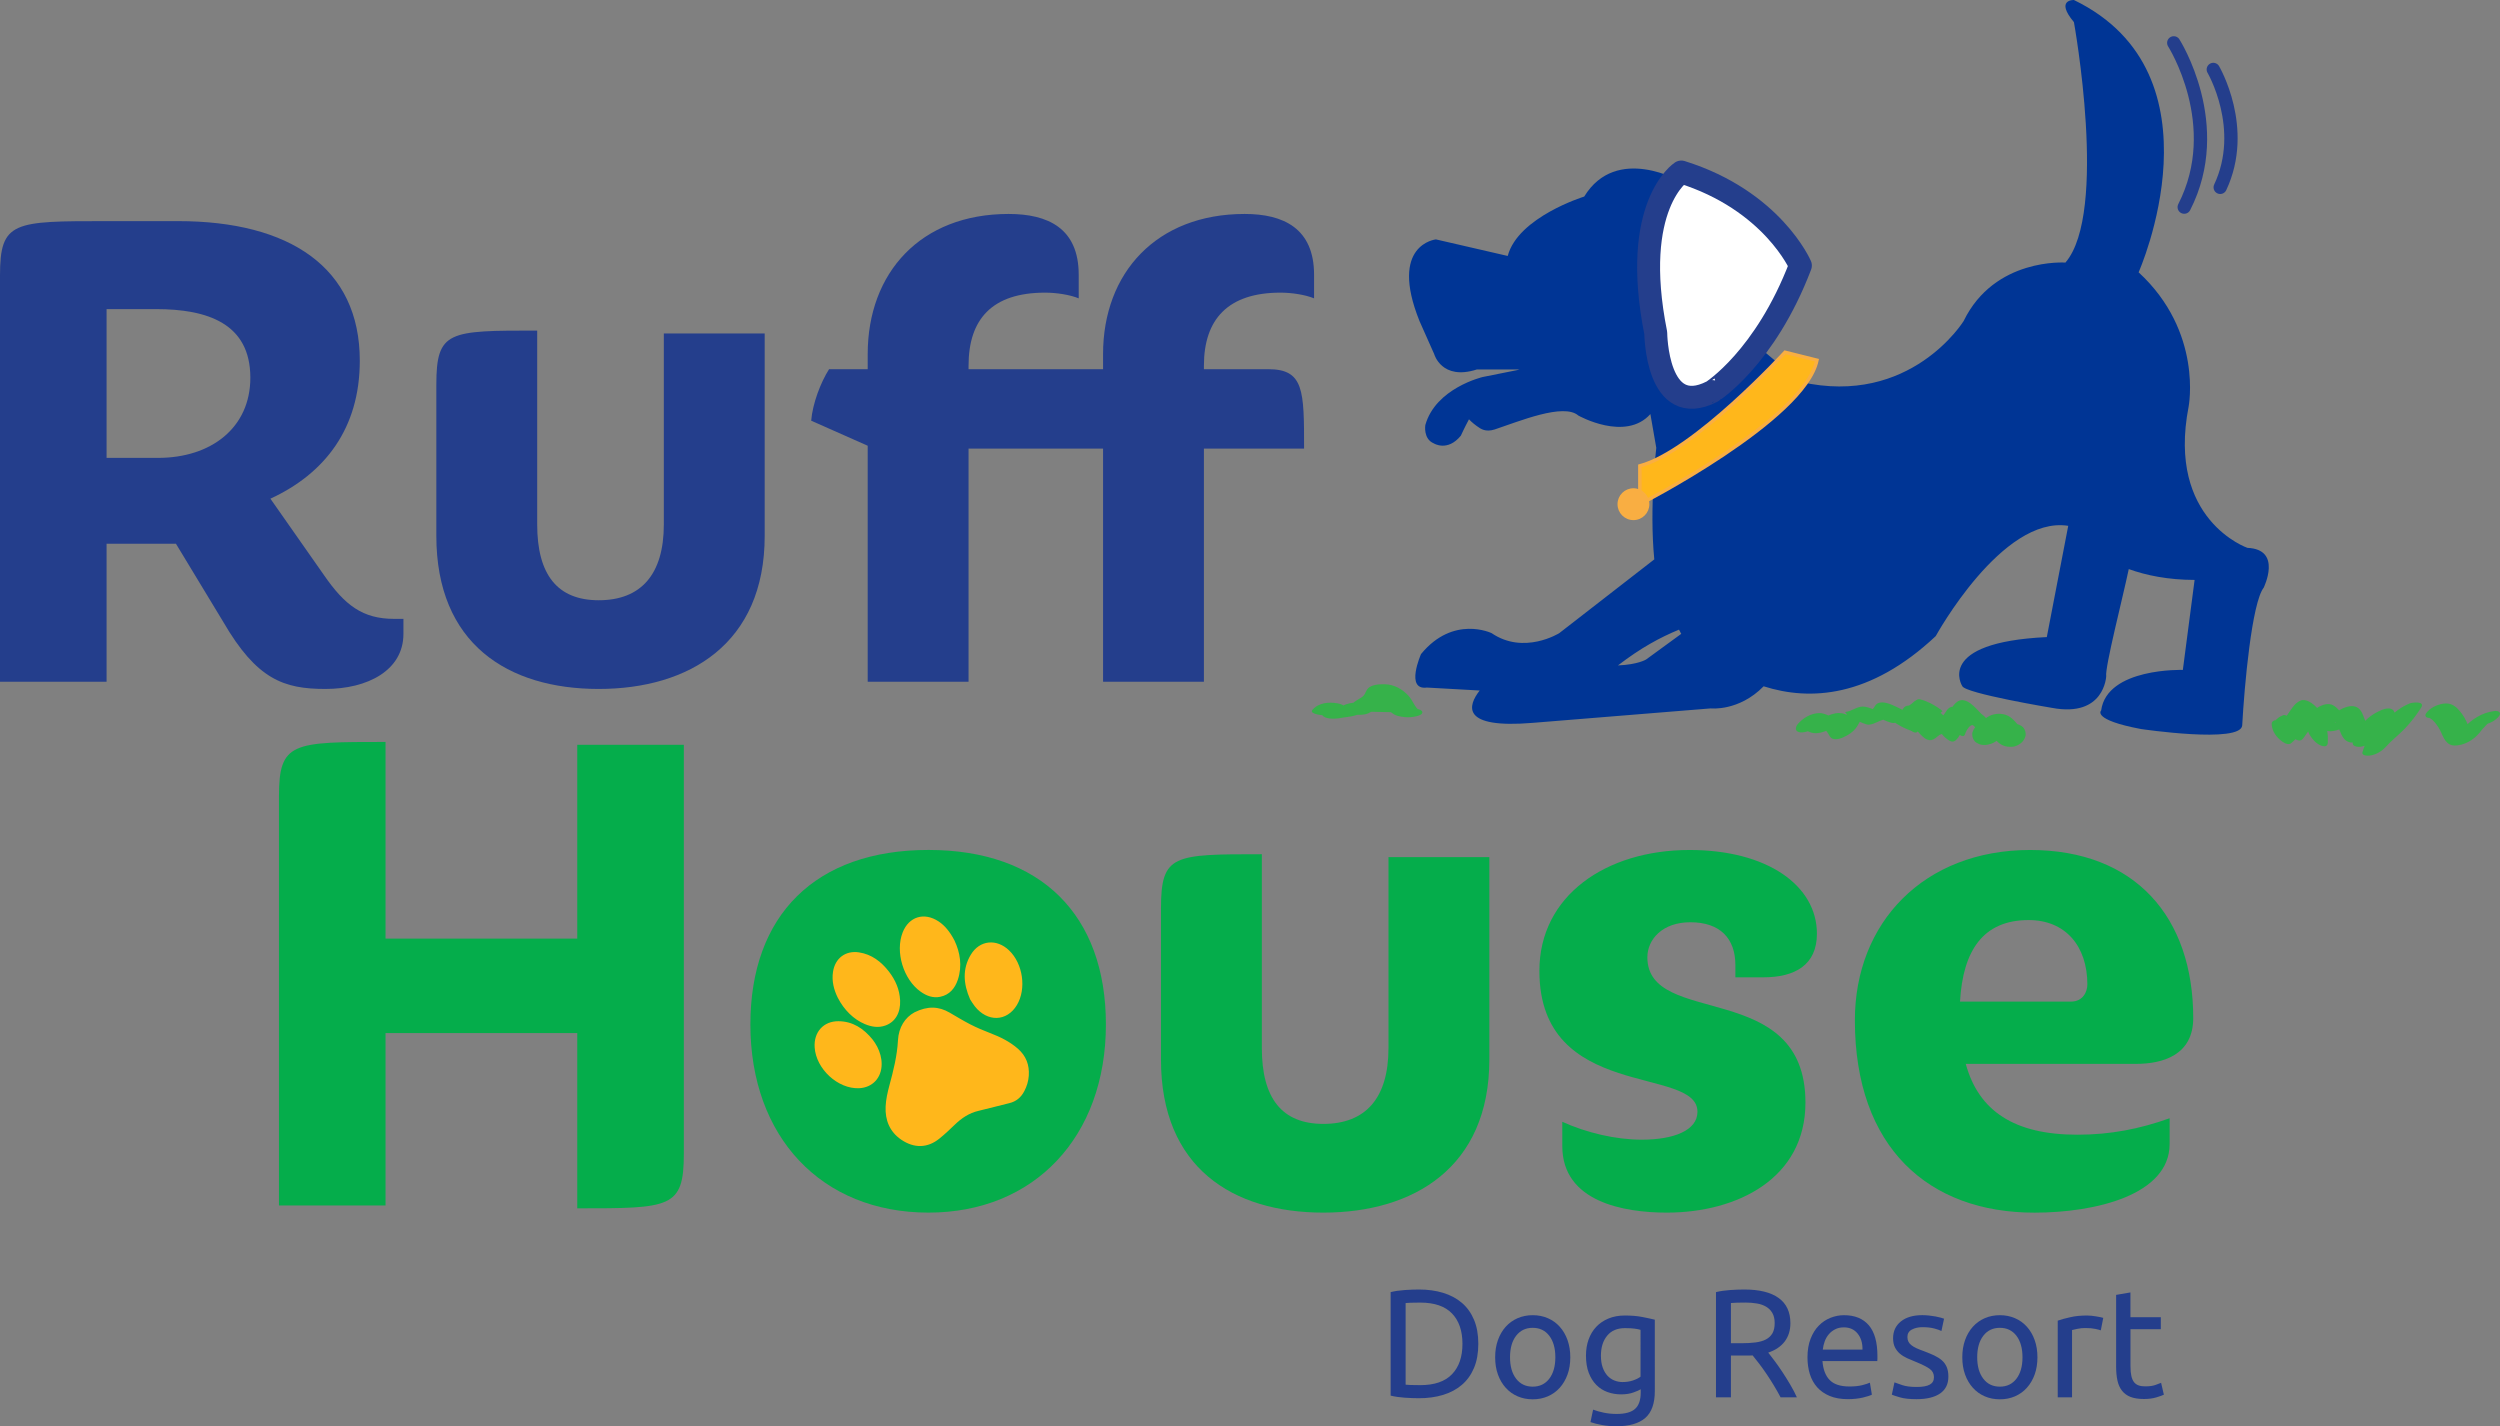
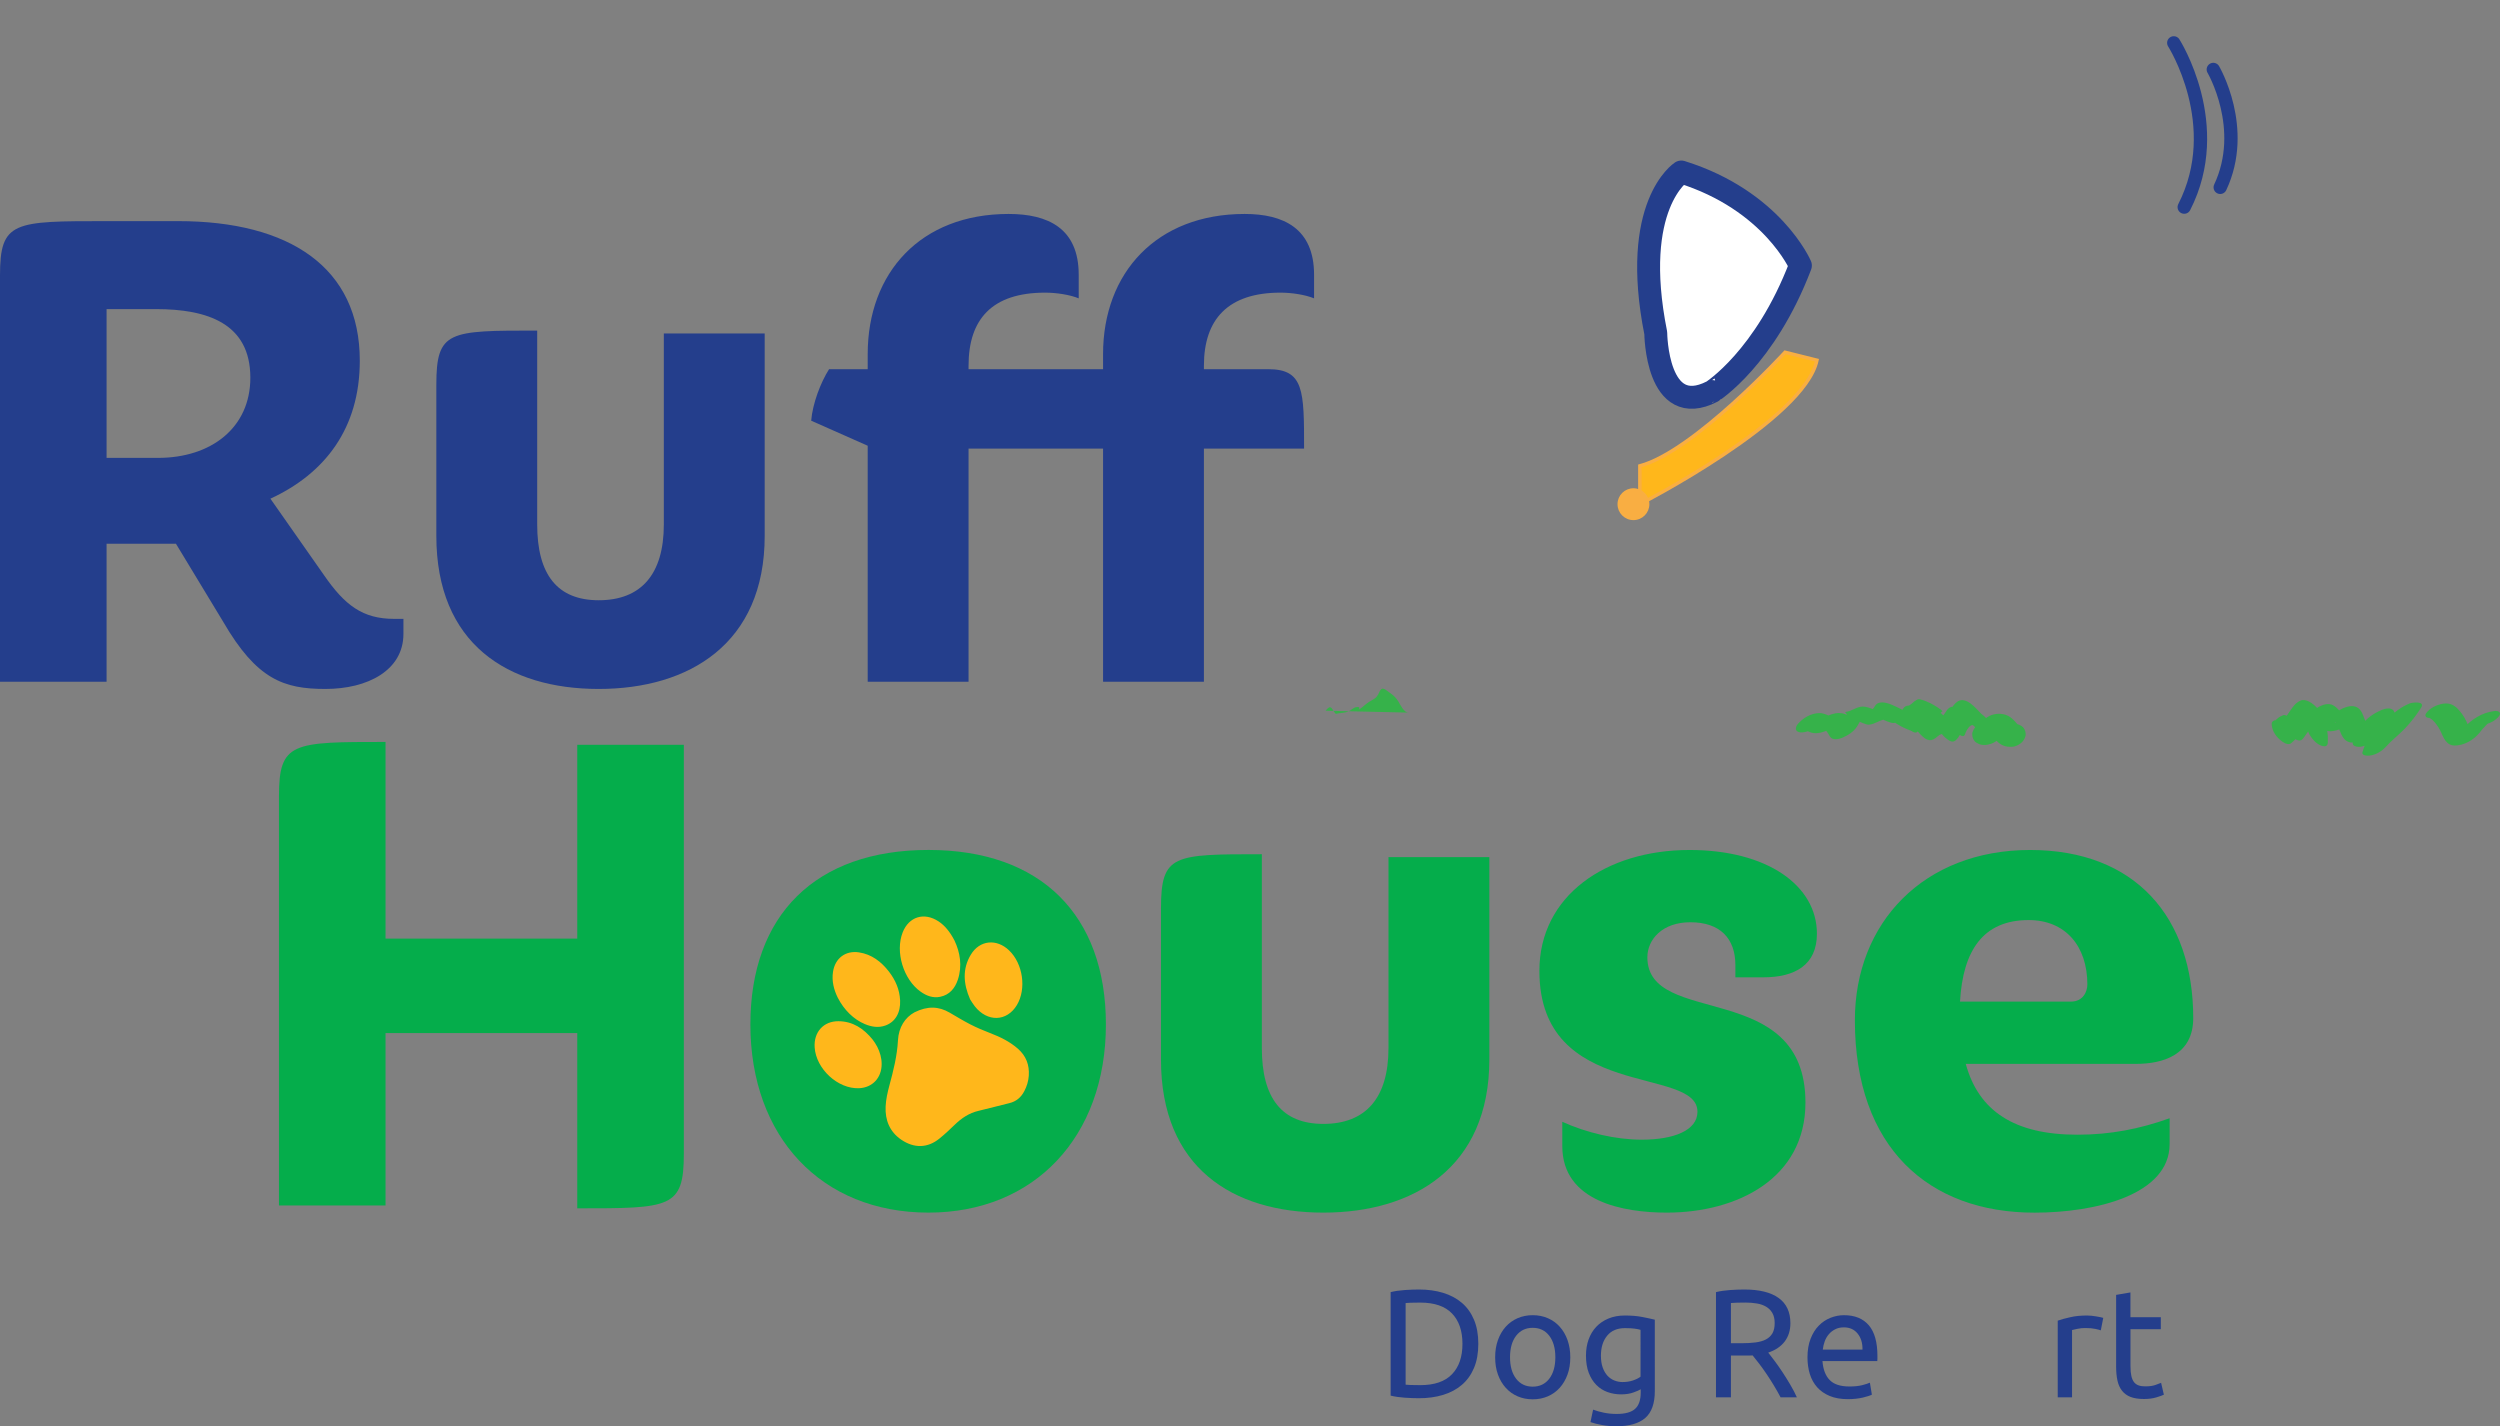
<svg xmlns="http://www.w3.org/2000/svg" version="1.1" id="Layer_1" x="0px" y="0px" width="550.673px" height="314.16px" viewBox="41.727 247.574 550.673 314.16" enable-background="new 41.727 247.574 550.673 314.16" xml:space="preserve">
  <rect x="41.727" y="247.574" width="550.673" height="314.16" fill="#808080" stroke="none" />
-   <path fill="#003595" d="M536.768,368.251c0,0-17.812-6.136-12.959-31.087c0,0,3.237-16.459-11.012-29.611  c0,0,19.435-43.644-14.249-59.979c0,0-4.211-0.155,0,4.876c0,0,7.597,41.951-1.87,52.962c0,0-15.616-1.136-22.424,12.874  c0,0-11.661,18.917-35.955,13.407l-9.396-7.875c0,0,6.15-27.146-16.846-36.217c0,0-14.249-8.361-21.381,3.269  c0,0-14.574,4.497-16.846,13.082l-15.811-3.647c0,0-10.424,1.051-3.624,17.981l3.238,7.279c0,0,1.623,5.888,9.396,3.392h9.396  c0,0-0.201,0.046-0.549,0.147l-7.565,1.515c0,0-10.362,2.434-12.634,10.594c0,0-0.495,3.037,1.862,4.018  c0,0,3.006,1.924,5.966-1.692c0,0,0.726-1.615,1.792-3.608c0.588,0.633,1.376,1.29,2.419,1.962c0.069-0.023,1.144,0.966,3.261,0.271  c5.285-1.746,15.177-5.896,18.406-3.06c0,0,10.362,5.834,15.872-0.324l1.298,7.449c0,0-1.568,12.99-0.44,24.558l-20.933,16.25  c0,0-7.773,4.86-14.898,0c0,0-8.423-4.072-15.547,4.605c0,0-3.563,8.029,1.298,7.38l11.622,0.649  c-2.62,3.354-4.25,8.453,11.699,7.124l39.192-3.184c0,0,6.182,0.711,11.652-4.868c10.154,3.245,23.414,2.55,37.91-11.058  c0,0,14.573-26.559,29.155-24.294c0,0,0.016,0.031,0.023,0.031c-1.113,5.896-4.714,24.48-4.714,24.48  c-24.781,1.19-18.623,10.795-18.623,10.795c0.649,1.622,19.759,4.798,19.759,4.798c11.591,2.172,11.946-6.954,11.946-6.954  c-0.301-2.001,3.687-17.44,4.969-23.615c3.841,1.383,8.608,2.373,14.504,2.388l-2.589,19.821c0,0-16.706-0.526-17.996,8.933  c0,0-2.164,2.024,8.771,4.088c0,0,22.076,3.276,22.301-0.812c0.464-8.585,2.117-27.061,4.752-30.353  C540.329,376.999,544.541,368.576,536.768,368.251z M404.314,392.839c0,0-1.793,1.128-6.205,1.306  c5.146-3.941,9.233-6.128,13.453-7.882c0.107,0.108,0.378,0.804,0.494,0.927L404.314,392.839z" />
  <ellipse fill="#FFB71B" stroke="#F9AE42" stroke-width="0.76" stroke-miterlimit="10" cx="247.404" cy="474.687" rx="32.431" ry="29.287" />
  <path fill="#243E8C" d="M101.289,357.418l11.815,16.861c4.567,6.614,8.508,9.613,15.439,9.613h2.048v3.307  c0,8.036-7.882,12.131-17.178,12.131c-9.141,0-15.13-2.047-22.533-14.813l-10.401-17.178H65.203v30.407H41.727v-89.489  c0-11.978,2.991-11.978,23.476-11.978h15.756c24.581,0,40.02,10.247,40.02,30.724C120.986,341.971,113.259,351.9,101.289,357.418z   M76.075,315.66H65.203v32.771h11.344c11.661,0,20.323-6.614,20.323-17.649C96.877,318.813,87.418,315.66,76.075,315.66z" />
  <path fill="#243E8C" d="M173.608,399.33c-20.013,0-35.77-9.929-35.77-33.722v-33.243c0-11.977,2.682-11.977,22.216-11.977v42.701  c0,11.027,4.412,16.699,13.553,16.699c9.296,0,14.342-5.672,14.342-16.699v-42.067h22.216v44.594  C210.167,389.401,193.46,399.33,173.608,399.33z" />
  <path fill="#243E8C" d="M232.854,397.754v-51.997l-12.449-5.517c0.317-3.779,2.048-8.354,3.941-11.344h8.508v-3.308  c0-17.958,11.661-30.886,31.041-30.886c8.67,0,15.439,3.153,15.439,13.392v5.2c-1.893-0.788-4.883-1.259-7.402-1.259  c-11.661,0-16.861,5.826-16.861,16.073v0.788h29.626v-3.308c0-17.958,11.815-30.886,31.195-30.886  c8.508,0,15.285,3.153,15.285,13.392v5.2c-1.894-0.788-4.884-1.259-7.403-1.259c-11.506,0-16.86,5.826-16.86,16.073v0.788h14.18  c7.882,0,7.882,4.729,7.882,17.487h-22.062v51.363h-22.216v-51.363h-29.626v51.363h-22.216V397.754z" />
  <path fill="#05AD4B" d="M192.355,501.756c0,11.977-2.99,11.977-23.476,11.977v-38.605H126.65v37.972h-23.476v-90.123  c0-11.977,2.991-11.977,23.476-11.977v43.326h42.229v-42.7h23.476V501.756z" />
  <path fill="#05AD4B" d="M333.224,514.676c-20.014,0-35.77-9.93-35.77-33.722v-33.243c0-11.978,2.681-11.978,22.216-11.978v42.701  c0,11.026,4.412,16.698,13.554,16.698c9.296,0,14.342-5.672,14.342-16.698v-42.067h22.216v44.594  C369.781,504.746,353.074,514.676,333.224,514.676z" />
  <path fill="#05AD4B" d="M408.857,514.676c-9.45,0-23.004-2.365-23.004-14.651v-5.354c5.2,2.364,11.66,3.94,17.487,3.94  c7.093,0,12.286-2.048,12.286-6.144c0-10.246-34.819-2.21-34.819-31.04c0-16.544,14.651-26.628,33.088-26.628  c17.178,0,28.043,7.882,28.043,18.438c0,6.931-4.884,9.612-11.815,9.612h-6.143v-2.682c0-5.826-3.308-9.45-9.93-9.45  c-6.144,0-9.459,3.778-9.459,7.72c0,15.602,34.819,4.566,34.819,31.983C439.427,507.11,424.451,514.676,408.857,514.676z" />
  <path fill="#05AD4B" d="M519.628,499.553c0,11.189-16.227,15.131-29.78,15.131c-23.321,0-39.549-14.342-39.549-42.385  c0-21.428,15.13-37.5,38.605-37.5c23.159,0,35.925,14.813,35.925,37.029c0,8.19-6.777,10.084-12.604,10.084h-37.501  c2.836,10.4,10.718,15.602,24.581,15.602c7.248,0,13.708-1.26,20.322-3.625V499.553L519.628,499.553z M473.458,468.196h24.426  c2.682,0,3.624-2.203,3.624-3.779c0-8.508-4.884-14.18-12.92-14.18C478.504,450.23,474.092,457.007,473.458,468.196z" />
  <g>
    <path fill="#243E8C" d="M367.354,543.583c0,2.032-0.316,3.802-0.95,5.309s-1.53,2.751-2.682,3.732s-2.534,1.724-4.142,2.21   c-1.607,0.487-3.369,0.727-5.293,0.727c-0.951,0-1.994-0.039-3.138-0.116s-2.179-0.231-3.106-0.456v-22.803   c0.928-0.225,1.963-0.379,3.106-0.456s2.187-0.116,3.138-0.116c1.924,0,3.686,0.24,5.293,0.727   c1.607,0.487,2.982,1.221,4.142,2.202c1.151,0.981,2.048,2.226,2.682,3.732C367.038,539.773,367.354,541.551,367.354,543.583z    M354.566,552.678c3.121,0,5.447-0.796,6.985-2.395c1.537-1.592,2.31-3.825,2.31-6.7c0-2.874-0.772-5.107-2.31-6.699   c-1.538-1.592-3.872-2.388-6.985-2.388c-0.928,0-1.646,0.008-2.156,0.03c-0.51,0.023-0.865,0.047-1.066,0.07v17.981   c0.201,0.022,0.564,0.046,1.066,0.069C352.92,552.663,353.639,552.678,354.566,552.678z" />
    <path fill="#243E8C" d="M387.615,546.535c0,1.406-0.201,2.666-0.61,3.802c-0.409,1.128-0.981,2.102-1.716,2.921   c-0.733,0.819-1.614,1.445-2.627,1.886c-1.02,0.44-2.125,0.656-3.322,0.656c-1.198,0-2.311-0.216-3.323-0.656   c-1.02-0.44-1.893-1.066-2.627-1.886c-0.734-0.812-1.306-1.785-1.716-2.921c-0.409-1.128-0.61-2.396-0.61-3.802   c0-1.384,0.201-2.643,0.61-3.786c0.41-1.144,0.981-2.117,1.716-2.937c0.734-0.812,1.615-1.445,2.627-1.886   c1.021-0.44,2.125-0.657,3.323-0.657c1.197,0,2.311,0.217,3.322,0.657c1.021,0.44,1.894,1.066,2.627,1.886   c0.734,0.812,1.307,1.793,1.716,2.937C387.407,543.893,387.615,545.151,387.615,546.535z M384.323,546.535   c0-1.994-0.448-3.57-1.344-4.737c-0.896-1.166-2.11-1.746-3.647-1.746c-1.538,0-2.751,0.587-3.647,1.746   c-0.896,1.167-1.345,2.743-1.345,4.737c0,1.993,0.448,3.57,1.345,4.729c0.896,1.167,2.109,1.747,3.647,1.747   c1.537,0,2.751-0.58,3.647-1.747C383.875,550.105,384.323,548.521,384.323,546.535z" />
    <path fill="#243E8C" d="M403.116,553.59c-0.271,0.178-0.796,0.417-1.576,0.695c-0.78,0.286-1.692,0.426-2.735,0.426   c-1.066,0-2.063-0.171-3.006-0.511c-0.936-0.34-1.762-0.865-2.457-1.576c-0.703-0.711-1.252-1.6-1.662-2.658   c-0.409-1.066-0.61-2.334-0.61-3.802c0-1.29,0.193-2.473,0.58-3.547c0.386-1.074,0.942-2.001,1.677-2.782   c0.733-0.78,1.63-1.391,2.696-1.831s2.265-0.664,3.594-0.664c1.468,0,2.751,0.107,3.848,0.324c1.098,0.217,2.017,0.409,2.767,0.595   V554c0,2.712-0.703,4.683-2.102,5.903c-1.406,1.221-3.531,1.831-6.375,1.831c-1.113,0-2.156-0.093-3.138-0.271   s-1.839-0.394-2.558-0.642l0.58-2.75c0.633,0.247,1.406,0.471,2.325,0.664c0.92,0.193,1.87,0.286,2.867,0.286   c1.878,0,3.229-0.371,4.057-1.121c0.827-0.749,1.236-1.932,1.236-3.562v-0.75H403.116z M403.086,540.492   c-0.317-0.093-0.742-0.178-1.275-0.255s-1.252-0.116-2.156-0.116c-1.7,0-3.006,0.557-3.918,1.662   c-0.919,1.112-1.375,2.58-1.375,4.412c0,1.02,0.132,1.885,0.395,2.611s0.61,1.321,1.051,1.801c0.44,0.471,0.95,0.827,1.529,1.051   c0.58,0.224,1.167,0.34,1.777,0.34c0.835,0,1.607-0.116,2.311-0.355s1.252-0.51,1.662-0.827V540.492z" />
    <path fill="#243E8C" d="M431.213,545.515c0.363,0.456,0.819,1.051,1.375,1.785c0.557,0.734,1.129,1.554,1.716,2.442   c0.587,0.896,1.175,1.823,1.746,2.797c0.58,0.974,1.066,1.916,1.476,2.82h-3.593c-0.456-0.857-0.942-1.73-1.476-2.611   s-1.066-1.724-1.615-2.527c-0.541-0.804-1.082-1.553-1.615-2.256s-1.012-1.314-1.445-1.832c-0.293,0.023-0.595,0.031-0.896,0.031   c-0.302,0-0.618,0-0.936,0h-2.951v9.195h-3.292v-23.174c0.927-0.225,1.963-0.379,3.106-0.456s2.187-0.116,3.137-0.116   c3.3,0,5.819,0.618,7.55,1.862s2.597,3.099,2.597,5.564c0,1.561-0.41,2.897-1.236,4.002   C434.033,544.147,432.813,544.974,431.213,545.515z M426.221,534.488c-1.406,0-2.48,0.031-3.222,0.101v8.855h2.341   c1.128,0,2.148-0.055,3.053-0.17c0.904-0.116,1.669-0.325,2.287-0.649c0.618-0.316,1.104-0.765,1.445-1.337   c0.34-0.579,0.51-1.345,0.51-2.287c0-0.881-0.17-1.615-0.51-2.21c-0.341-0.587-0.796-1.051-1.376-1.391   c-0.579-0.341-1.252-0.58-2.032-0.711C427.937,534.558,427.102,534.488,426.221,534.488z" />
    <path fill="#243E8C" d="M439.859,546.566c0-1.562,0.225-2.922,0.68-4.088c0.448-1.167,1.052-2.133,1.801-2.898   c0.75-0.765,1.607-1.344,2.581-1.73s1.971-0.58,2.982-0.58c2.373,0,4.196,0.742,5.464,2.218c1.267,1.484,1.9,3.74,1.9,6.77   c0,0.139,0,0.31,0,0.525c0,0.217-0.008,0.409-0.03,0.595h-12.078c0.139,1.832,0.664,3.223,1.592,4.173   c0.927,0.95,2.372,1.422,4.343,1.422c1.104,0,2.04-0.093,2.797-0.286c0.758-0.192,1.329-0.378,1.716-0.556l0.44,2.643   c-0.387,0.201-1.059,0.417-2.017,0.648c-0.966,0.225-2.056,0.341-3.276,0.341c-1.538,0-2.867-0.232-3.987-0.695   c-1.121-0.464-2.04-1.105-2.767-1.917s-1.26-1.777-1.615-2.897C440.037,549.132,439.859,547.902,439.859,546.566z M451.976,544.835   c0.023-1.422-0.332-2.597-1.066-3.508c-0.733-0.912-1.746-1.376-3.036-1.376c-0.727,0-1.36,0.14-1.917,0.425   c-0.556,0.286-1.027,0.649-1.406,1.105c-0.386,0.456-0.688,0.974-0.896,1.561c-0.216,0.588-0.355,1.19-0.425,1.801h8.747V544.835z" />
-     <path fill="#243E8C" d="M463.914,553.08c1.291,0,2.249-0.17,2.867-0.51s0.936-0.881,0.936-1.631c0-0.772-0.302-1.383-0.92-1.831   c-0.61-0.448-1.615-0.958-3.021-1.53c-0.68-0.271-1.329-0.549-1.947-0.827c-0.626-0.285-1.159-0.618-1.615-1.004   c-0.456-0.387-0.812-0.851-1.089-1.392c-0.271-0.54-0.41-1.213-0.41-2.001c0-1.561,0.58-2.797,1.731-3.717s2.728-1.375,4.713-1.375   c0.495,0,0.997,0.03,1.492,0.085c0.494,0.054,0.958,0.123,1.391,0.2s0.812,0.163,1.136,0.255c0.324,0.093,0.579,0.171,0.765,0.24   l-0.579,2.712c-0.34-0.178-0.873-0.363-1.592-0.557c-0.727-0.192-1.592-0.285-2.612-0.285c-0.881,0-1.653,0.178-2.311,0.525   c-0.656,0.348-0.98,0.896-0.98,1.646c0,0.387,0.077,0.727,0.224,1.021c0.146,0.293,0.371,0.556,0.68,0.796   c0.302,0.239,0.681,0.455,1.136,0.664c0.456,0.201,0.997,0.417,1.631,0.642c0.835,0.316,1.584,0.626,2.241,0.935   c0.656,0.31,1.213,0.665,1.677,1.066c0.464,0.41,0.819,0.896,1.066,1.477c0.247,0.579,0.371,1.282,0.371,2.125   c0,1.63-0.604,2.858-1.816,3.701c-1.213,0.834-2.937,1.26-5.177,1.26c-1.562,0-2.782-0.132-3.663-0.395s-1.483-0.456-1.801-0.595   l0.58-2.713c0.363,0.14,0.935,0.341,1.73,0.61C461.55,552.948,462.601,553.08,463.914,553.08z" />
-     <path fill="#243E8C" d="M490.512,546.535c0,1.406-0.201,2.666-0.61,3.802c-0.409,1.128-0.981,2.102-1.716,2.921   c-0.733,0.819-1.614,1.445-2.627,1.886c-1.02,0.44-2.125,0.656-3.322,0.656c-1.198,0-2.311-0.216-3.323-0.656   c-1.02-0.44-1.893-1.066-2.627-1.886c-0.734-0.812-1.306-1.785-1.716-2.921c-0.409-1.128-0.61-2.396-0.61-3.802   c0-1.384,0.201-2.643,0.61-3.786c0.41-1.144,0.981-2.117,1.716-2.937c0.734-0.812,1.615-1.445,2.627-1.886   c1.021-0.44,2.125-0.657,3.323-0.657c1.197,0,2.303,0.217,3.322,0.657c1.021,0.44,1.894,1.066,2.627,1.886   c0.734,0.812,1.307,1.793,1.716,2.937S490.512,545.151,490.512,546.535z M487.22,546.535c0-1.994-0.448-3.57-1.337-4.737   c-0.896-1.166-2.109-1.746-3.646-1.746c-1.538,0-2.759,0.587-3.647,1.746c-0.896,1.167-1.345,2.743-1.345,4.737   c0,1.993,0.448,3.57,1.345,4.729c0.889,1.167,2.109,1.747,3.647,1.747c1.537,0,2.751-0.58,3.646-1.747   C486.779,550.105,487.22,548.521,487.22,546.535z" />
    <path fill="#243E8C" d="M501.477,537.34c0.271,0,0.58,0.016,0.936,0.054c0.348,0.031,0.695,0.077,1.035,0.14   c0.34,0.054,0.649,0.115,0.935,0.17c0.286,0.054,0.495,0.107,0.626,0.154l-0.541,2.751c-0.247-0.093-0.664-0.201-1.236-0.325   c-0.579-0.123-1.321-0.185-2.217-0.185c-0.588,0-1.175,0.062-1.747,0.185c-0.579,0.124-0.958,0.209-1.136,0.256v14.828h-3.152   v-16.892c0.749-0.271,1.677-0.525,2.781-0.765C498.85,537.455,500.094,537.34,501.477,537.34z" />
    <path fill="#243E8C" d="M511.005,537.711h6.684v2.65h-6.684v8.145c0,0.881,0.069,1.614,0.2,2.187c0.14,0.579,0.341,1.027,0.61,1.36   c0.271,0.324,0.611,0.556,1.021,0.695c0.409,0.139,0.881,0.2,1.422,0.2c0.95,0,1.715-0.107,2.287-0.324   c0.58-0.216,0.981-0.363,1.205-0.456l0.611,2.612c-0.317,0.162-0.874,0.355-1.662,0.595c-0.796,0.239-1.699,0.355-2.712,0.355   c-1.198,0-2.187-0.154-2.968-0.456c-0.78-0.301-1.406-0.765-1.885-1.375c-0.472-0.61-0.812-1.36-1.005-2.257   c-0.193-0.889-0.286-1.924-0.286-3.106v-15.74l3.153-0.541v5.456H511.005z" />
  </g>
  <path fill="#FFFFFF" stroke="#243E8C" stroke-width="5.048" stroke-linecap="round" stroke-linejoin="round" stroke-miterlimit="10" d="  M438.299,306.063c0,0-6.151-14.327-26.234-20.601c0,0-11.251,7.264-5.625,35.476c0,0,0.146,19.187,12.425,12.881  C418.864,333.819,430.525,326.47,438.299,306.063z" />
  <path fill="#FFB71B" stroke="#F9AE42" stroke-width="0.76" stroke-miterlimit="10" d="M434.914,325.164  c0,0-20.045,21.845-31.976,25.029v8.438c0,0,36.272-18.6,39.008-31.713L434.914,325.164z" />
  <path fill="none" stroke="#243E8C" stroke-width="2.934" stroke-linecap="round" stroke-linejoin="round" stroke-miterlimit="10" d="  M520.54,257.017c0,0,11.537,18.09,2.303,36.179" />
  <path fill="none" stroke="#243E8C" stroke-width="2.934" stroke-linecap="round" stroke-linejoin="round" stroke-miterlimit="10" d="  M529.249,262.875c0,0,7.626,12.982,1.521,25.964" />
  <g>
    <g>
      <path fill="#36B24A" d="M591.229,404.184c-2.743,0.34-4.953,1.73-6.809,3.725c-0.532,0.579-1.065,1.144-1.537,1.776    c-0.093,0.124-0.255,0.271-0.31,0.402c0.077-0.178,0.271-0.317,0.023-0.062c1.105-1.013,2.318-1.484,3.64-1.414    c0.217,0.077,0.239,0.077,0.069-0.008c-0.146-0.14-0.324-0.248-0.471-0.395c0.077,0.077,0.146,0.154,0.224,0.239    c-0.502-0.571-0.765-1.259-1.059-1.955c-0.263-0.603-0.579-1.151-0.974-1.677c-0.912-1.229-1.955-2.349-3.601-2.295    c-1.337,0.047-3.006,0.727-3.926,1.716c-0.247,0.271-0.665,0.688-0.487,1.098c0.17,0.394,0.804,0.401,1.137,0.386    c-0.363-0.03-0.448-0.03-0.232,0c-0.224-0.085-0.247-0.093-0.085-0.023c0.124,0.07,0.247,0.132,0.363,0.209    c0.278,0.193,0.525,0.425,0.757,0.672c-0.077-0.077-0.146-0.154-0.224-0.239c0.796,0.858,1.391,1.793,1.847,2.875    c0.294,0.703,0.618,1.337,1.159,1.893c0.642,0.649,1.43,0.766,2.311,0.649c2.326-0.294,4.157-1.7,5.463-3.57    c0.108-0.154-0.324,0.341,0,0.023c0.116-0.116,0.232-0.239,0.341-0.363c0.208-0.224,0.417-0.456,0.633-0.68    c0.108-0.116,0.225-0.232,0.34-0.34c0.426-0.41,0.078,0.022-0.015-0.008c0.077-0.063,0.162-0.132,0.247-0.186    c-0.124,0.077-0.239,0.154-0.363,0.224c0.278-0.154,0.17-0.107-0.332,0.155c-0.448,0.2-0.92,0.324-1.414,0.37    c1.375-0.17,2.943-0.672,3.925-1.715c0.248-0.271,0.665-0.688,0.487-1.098C592.203,404.198,591.562,404.145,591.229,404.184    L591.229,404.184z" />
    </g>
  </g>
  <g>
    <g>
      <path fill="#36B24A" d="M466.48,408.363c0.765-1.576,1.391-3.245,3.067-4.057c-1.816-0.889-3.632-1.77-5.448-2.658    c-1.02,0.788-2.117,1.469-3.129,2.265c-0.858,0.68-1.515,1.576-2.488,2.117c1.43,0.533,2.859,1.066,4.288,1.607    c1.144,0.718,0.843,0.85,0.75,0.231c-0.031-0.217-0.023-0.433-0.023-0.649c-0.008-0.363-0.016-0.733-0.123-1.089    c-0.163-0.549-0.657-0.943-1.105-1.268c-0.865-0.642-1.831-1.136-2.805-1.584c-1.129-0.518-2.913-1.406-4.165-0.758    c-0.673,0.348-0.773,1.244-1.445,1.554c1.167,0.44,2.334,0.873,3.508,1.313c0.657,0.379-1.073-0.642-0.811-0.494    c-0.588-0.325-1.183-0.626-1.793-0.896c-0.851-0.371-1.847-0.812-2.798-0.781c-1.298,0.039-2.349,1.013-3.639,1.167    c-0.657,0.077,1.521,1.43,1.63,1.491c0.688,0.371,1.391,0.711,2.117,0.981c0.41,0.155,0.936,0.395,1.384,0.341    c0.672-0.078,1.243-0.317,1.854-0.604c0.309-0.146,0.61-0.293,0.935-0.394c0.942-0.31,1.592,0.146-0.579-0.773    c-2.836-1.197-0.92-0.263-0.17,0.14c0.857,0.464,1.77,0.904,2.704,1.175c0.719,0.208,1.198,0.107,1.623-0.503    c0.239-0.348,0.394-0.757,0.78-0.974c0.131-0.069,0.255-0.077,0.394-0.123c0.07-0.016,0.14-0.023,0.209-0.023    c0.758-0.008,0.209-0.302-1.646-0.873c-2.721-1.345-1.662-1.26-1.538-0.255c0.062,0.486,0,0.981,0.085,1.468    c0.146,0.812,0.873,1.213,1.53,1.623c0.857,0.541,1.8,0.989,2.751,1.345c0.394,0.146,1.12,0.494,1.537,0.263    c0.974-0.541,1.631-1.438,2.488-2.117c1.013-0.796,2.109-1.477,3.13-2.265c0.301-0.231-2.303-1.692-2.504-1.785    c-0.642-0.309-1.306-0.61-1.993-0.804c-0.31-0.085-0.657-0.216-0.959-0.069c-1.677,0.819-2.295,2.48-3.067,4.057    C460.708,406.37,466.147,409.044,466.48,408.363L466.48,408.363z" />
    </g>
  </g>
  <g>
    <g>
      <path fill="#36B24A" d="M569.508,409.453c0.889-0.78,1.584-1.708,2.264-2.674c0.294-0.425,0.604-0.842,0.92-1.252    c0.077-0.1,0.162-0.192,0.247-0.293c-0.139,0.131-0.146,0.139-0.016,0.022c0.155-0.139,0.116-0.115-0.115,0.063    c0.448-0.294,0.255-0.201-0.588,0.271c-0.834-0.317-1.677-0.634-2.511-0.951c-1.939,3.037-4.822,5.077-7.194,7.72    c1.7-0.371,3.407-0.749,5.107-1.12c-0.101,0.355,0.116-0.302,0.17-0.433c0.116-0.302,0.232-0.595,0.348-0.896    c0.263-0.673,0.511-1.345,0.719-2.032c0.34-1.121,0.857-2.72,0.093-3.786c-0.525-0.734-1.886-0.448-2.573-0.155    c-1.893,0.804-3.516,1.886-4.59,3.671c-0.634,1.043-0.981,2.233-1.653,3.261c-0.681,1.043,0.826,1.283,1.483,1.198    c1.205-0.163,2.781-0.866,3.5-1.894c0.804-1.159,1.19-2.364,1.321-3.771c0.124-1.274-2.109-0.703-2.635-0.525    c-1.074,0.371-2.094,0.967-2.937,1.739c-0.324,0.293-0.626,0.618-0.919,0.942c-0.063,0.069-0.766,0.827-0.379,0.44    c1.306-0.479,2.612-0.966,3.918-1.444c0.278,0.062-0.093-0.047-0.17-0.132c-0.055-0.069-0.186-0.271-0.255-0.401    c-0.225-0.379-0.379-0.789-0.541-1.19c-0.333-0.819-0.61-1.731-1.353-2.287c-1.476-1.105-3.91,0.123-5.069,1.128    c-0.857,0.742-1.151,1.592-1.6,2.581c0.92-0.703,1.847-1.398,2.767-2.102c0.363-0.047,0.719-0.085,1.082-0.132    c-0.201-0.038-0.255-0.046-0.17-0.031c0,0-0.186-0.115-0.247-0.154c-0.317-0.193-0.588-0.456-0.858-0.711    c-0.479-0.448-0.919-0.958-1.521-1.244c-1.67-0.804-4.235,0.796-5.085,2.218c0.247-0.417,0.857-0.44,1.205-0.719    c0.132-0.101,0.047,0.016-0.154,0.016c-0.17,0-0.379,0.016-0.541,0c-1.406-0.116-2.874,0.51-3.918,1.445    c-0.518,0.472-1.561,2.017-0.131,2.141c3.4,0.285,7.009-0.997,8.816-4.034c-1.692,0.742-3.392,1.477-5.084,2.218    c1.414,0.68,2.048,2.218,3.74,2.45c1.653,0.224,3.747-0.619,4.853-1.816c0.355-0.387,0.563-0.772,0.749-1.252    c0.055-0.139,0.14-0.294,0.17-0.44c0.077-0.371-0.108,0.124-0.293,0.271c-0.673,0.395-1.345,0.788-2.018,1.175    c0.039-0.016,0.077-0.031,0.124-0.055c-0.448,0.101-0.896,0.201-1.353,0.294c-1.027,0.108-0.456-0.247-0.309,0.077    c0.054,0.124,0.162,0.239,0.224,0.363c0.186,0.332,0.317,0.688,0.456,1.035c0.286,0.719,0.549,1.453,1.059,2.048    c1.043,1.221,2.72,0.936,4.026,0.24c0.811-0.434,1.43-0.981,2.048-1.646c0.177-0.193,0.355-0.386,0.518-0.579    c-0.023,0.022-0.055,0.054-0.077,0.077c0.548-0.479,0.208-0.302-1.013,0.525c-0.881-0.178-1.762-0.348-2.635-0.525    c-0.062,0.626-0.093,1.46-0.472,2.001c1.661-0.231,3.323-0.464,4.984-0.695c0.448-0.695,0.757-1.445,1.097-2.194    c0.147-0.324,0.294-0.665,0.495-0.966c0.038-0.062,0.016-0.147,0.178-0.217c-0.348,0.155-0.68,0.487-1.066,0.649    c-0.857-0.055-1.716-0.101-2.573-0.154c0.549,0.765,0.108,2.001-0.193,2.882c-0.401,1.183-0.912,2.318-1.268,3.516    c-0.285,0.974,1.546,0.812,1.933,0.727c1.205-0.255,2.356-0.935,3.176-1.847c1.306-1.461,2.882-2.658,4.242-4.072    c1.345-1.406,2.504-2.929,3.555-4.566c0.996-1.562-1.986-1.167-2.512-0.951c-1.839,0.766-3.393,1.847-4.629,3.424    c-0.401,0.51-0.757,1.059-1.128,1.584c-0.193,0.278-0.395,0.549-0.61,0.812c-0.101,0.123-0.209,0.247-0.316,0.37    c0.17-0.178,0.154-0.17-0.063,0.023c-0.634,0.557-1.445,1.862-0.131,2.141C566.896,411.177,568.564,410.28,569.508,409.453    L569.508,409.453z" />
    </g>
  </g>
  <g>
    <path fill="#36B24A" d="M352,404.539c-1.089-0.016-1.784-1.724-2.287-2.496c-0.818-1.252-1.452-1.569-2.596-2.411   c-1.507-1.112-1.353,0.587-2.241,1.499c-0.51,0.533-1.546,0.92-2.133,1.43c-0.587,0.518-1.19,0.981-1.823,1.438   c0.231-0.17,0.277-0.395,0.154-0.657c-1.027-0.224-1.568,0.618-2.411,0.966c-0.842,0.355-1.823,0.278-2.72,0.51   c-0.889-0.966-0.928-2.317-2.233-0.695" />
    <g>
-       <path fill="#36B24A" d="M352.781,403.565c0.425,0.085,0.857,0.17,1.282,0.255c-0.03-0.023-0.062-0.047-0.085-0.077    c-0.038-0.101-0.216-0.24-0.286-0.325c-0.216-0.263-0.386-0.563-0.556-0.857c-0.355-0.61-0.688-1.213-1.167-1.738    c-1.36-1.484-3.199-2.496-5.224-2.527c-1.167-0.016-2.844,0.023-3.717,0.942c-0.355,0.379-0.487,0.896-0.766,1.329    c-0.386,0.604-1.035,0.843-1.622,1.214c-0.827,0.518-1.538,1.229-2.334,1.8c1.854,0.201,3.701,0.402,5.556,0.604    c0.263-0.286,0.355-0.549,0.256-0.928c-0.155-0.587-1.021-0.742-1.522-0.812c-1.84-0.247-3.88-0.201-5.51,0.804    c-0.201,0.124-0.417,0.255-0.603,0.402c-0.363,0.293,0.085,0.115,0.178,0.008c-0.085,0.1-0.642,0.077-0.773,0.092    c-0.494,0.07-0.988,0.147-1.483,0.264c1.491,0.154,2.976,0.309,4.467,0.463c-0.294-0.348-0.495-0.757-0.773-1.104    c-0.455-0.549-1.097-0.766-1.792-0.881c-1.947-0.34-4.173-0.116-5.502,1.452c-0.711,0.835,1.815,1.144,2.148,1.159    c1.035,0.055,2.936,0.108,3.709-0.796c0.672-0.796,0.634-0.293-1.137,0c-0.78-0.008-1.561-0.023-2.333-0.03    c0.038,0.007,0.077,0.007,0.108,0.015c-0.363-0.107-0.734-0.216-1.098-0.324c-0.186-0.085-0.077-0.132,0.023,0.046    c0.062,0.116,0.162,0.232,0.231,0.341c0.186,0.285,0.371,0.563,0.588,0.826c0.85,0.997,3.423,0.703,4.466,0.464    c0.317-0.069,0.464-0.062,0.966-0.131c0.695-0.101,1.406-0.217,2.079-0.448c0.409-0.14,0.812-0.325,1.189-0.549    c0.17-0.101,0.34-0.225,0.503-0.34c1.051-0.766,0.95,0.563-2.658,0.077c-0.511-0.271-1.013-0.541-1.522-0.812    c0.115,0.162,0.101,0.294-0.055,0.395c-0.68,0.749,1.546,1.089,1.785,1.12c1.098,0.124,2.82,0.178,3.771-0.51    c0.695-0.503,1.329-1.082,2.009-1.584c0.494-0.371,1.074-0.618,1.576-0.974c0.472-0.333,0.835-0.696,1.105-1.198    c0.115-0.216,0.2-0.448,0.324-0.657c0.085-0.146,0.387-0.409,0.154-0.277c-0.355,0.131-0.719,0.255-1.074,0.386    c-1.12-0.022-2.24-0.046-3.361-0.062c0.078,0.054,0.147,0.101,0.225,0.154c0.178,0.147,0.379,0.271,0.563,0.41    c0.248,0.178,0.487,0.355,0.711,0.563c0.533,0.487,0.936,1.074,1.291,1.692c0.309,0.541,0.61,1.113,1.059,1.554    c0.842,0.811,1.947,0.974,3.075,1.089c0.734,0.077,1.615,0,2.334-0.162c0.34-0.077,1.159-0.271,1.375-0.634    C355.493,403.781,353.145,403.604,352.781,403.565L352.781,403.565z" />
-     </g>
+       </g>
  </g>
  <g>
    <g>
-       <path fill="#36B24A" d="M478.534,405.118c-0.17-0.124-0.332-0.255-0.486-0.395c0.271,0.24,0.046,0.039-0.085-0.107    c-0.294-0.31-0.572-0.626-0.873-0.92c-0.773-0.765-1.646-1.607-2.743-1.862c-1.554-0.355-2.689,1.398-3.13,2.658    c1.151,1.476,2.311,2.96,3.462,4.436c0.116-0.734,0.031-1.391-0.108-2.109c-0.209-1.059-1.6-4.072-3.114-3.516    c-1.104,0.401-1.205,1.707-2.141,2.217c0.263,0.023,0.519,0.039,0.781,0.063c-0.209-0.093-0.147-0.124-0.023,0.008    c0.579,0.618-0.231-0.162,0.231,0.224c0.44,0.363-0.324-0.417-0.386-0.486c-0.093-0.108-0.178-0.209-0.278-0.31    c-0.588-0.61-1.337-1.197-2.218-1.244c-0.681-0.038-1.221,0.247-1.739,0.657c-0.224,0.178-0.433,0.378-0.68,0.518    c-0.077,0.046-0.278,0.101-0.324,0.162c0.038-0.046,0.016-0.038,0.101,0.023c0.255,0.201-0.225-0.147,0.139,0.069    c0.425,0.255-0.286-0.231,0.162,0.132c0.325,0.263-0.154-0.193-0.255-0.31c-0.386-0.456-0.765-0.927-1.229-1.313    c-0.935-0.788-2.017-1.12-2.751,0.062c-0.981,1.554,2.318,6.452,3.323,4.853c0.038-0.069,0.077-0.131,0.131-0.192    c0.069-0.093,0.054-0.078-0.039,0.046c0.031-0.016,0.063-0.031,0.093-0.046c-0.192,0.015-0.239,0.022-0.131,0.03    c0.054,0.023-0.417-0.216-0.456-0.247c0.316,0.239-0.324-0.395-0.139-0.154c0.309,0.401,0.664,0.796,1.012,1.167    c0.525,0.556,1.26,1.29,2.071,1.367c0.688,0.069,1.205-0.324,1.708-0.734c0.239-0.192,0.494-0.433,0.788-0.533    c-0.225,0.078,0.401-0.146,0.309-0.054c0.124,0.023,0.14,0.016,0.047-0.031c-0.055-0.046-0.108-0.085-0.17-0.131    c-0.719-0.804,0.486,0.557-0.363-0.417c0.216,0.247,0.394,0.533,0.61,0.78c0.34,0.386,0.711,0.733,1.136,1.02    c0.464,0.31,0.966,0.603,1.507,0.294c0.302-0.17,0.572-0.495,0.78-0.772c0.395-0.541,0.533-1.113,1.198-1.353    c-1.036-1.175-2.079-2.342-3.114-3.516c-0.023-0.085-0.047-0.163-0.069-0.248c-0.193,1.236,0.548,2.666,1.282,3.602    c0.278,0.355,1.801,1.916,2.179,0.834c0.186-0.533,0.456-1.074,0.819-1.515c0.154-0.192,0.31-0.348,0.533-0.463    c0.186-0.093,0.31-0.085,0.317-0.085c0.085,0.008,0.285,0.162,0.085,0.03c0.123,0.085,0.231,0.186,0.34,0.278    c-0.355-0.286,0.03,0.031,0.108,0.108c0.107,0.108,0.208,0.224,0.316,0.34c0.571,0.61,1.144,1.236,1.823,1.738    c0.302,0.225,0.819,0.572,1.229,0.355c0.402-0.208,0.434-0.842,0.41-1.213C480.443,407.614,479.608,405.906,478.534,405.118    L478.534,405.118z" />
+       <path fill="#36B24A" d="M478.534,405.118c-0.17-0.124-0.332-0.255-0.486-0.395c0.271,0.24,0.046,0.039-0.085-0.107    c-0.294-0.31-0.572-0.626-0.873-0.92c-0.773-0.765-1.646-1.607-2.743-1.862c-1.554-0.355-2.689,1.398-3.13,2.658    c1.151,1.476,2.311,2.96,3.462,4.436c0.116-0.734,0.031-1.391-0.108-2.109c-0.209-1.059-1.6-4.072-3.114-3.516    c-1.104,0.401-1.205,1.707-2.141,2.217c0.263,0.023,0.519,0.039,0.781,0.063c-0.209-0.093-0.147-0.124-0.023,0.008    c0.579,0.618-0.231-0.162,0.231,0.224c0.44,0.363-0.324-0.417-0.386-0.486c-0.093-0.108-0.178-0.209-0.278-0.31    c-0.588-0.61-1.337-1.197-2.218-1.244c-0.681-0.038-1.221,0.247-1.739,0.657c-0.224,0.178-0.433,0.378-0.68,0.518    c-0.077,0.046-0.278,0.101-0.324,0.162c0.038-0.046,0.016-0.038,0.101,0.023c0.255,0.201-0.225-0.147,0.139,0.069    c0.425,0.255-0.286-0.231,0.162,0.132c0.325,0.263-0.154-0.193-0.255-0.31c-0.386-0.456-0.765-0.927-1.229-1.313    c-0.935-0.788-2.017-1.12-2.751,0.062c-0.981,1.554,2.318,6.452,3.323,4.853c0.038-0.069,0.077-0.131,0.131-0.192    c0.069-0.093,0.054-0.078-0.039,0.046c0.031-0.016,0.063-0.031,0.093-0.046c-0.192,0.015-0.239,0.022-0.131,0.03    c0.054,0.023-0.417-0.216-0.456-0.247c0.316,0.239-0.324-0.395-0.139-0.154c0.309,0.401,0.664,0.796,1.012,1.167    c0.525,0.556,1.26,1.29,2.071,1.367c0.688,0.069,1.205-0.324,1.708-0.734c0.239-0.192,0.494-0.433,0.788-0.533    c-0.225,0.078,0.401-0.146,0.309-0.054c0.124,0.023,0.14,0.016,0.047-0.031c-0.055-0.046-0.108-0.085-0.17-0.131    c-0.719-0.804,0.486,0.557-0.363-0.417c0.216,0.247,0.394,0.533,0.61,0.78c0.34,0.386,0.711,0.733,1.136,1.02    c0.464,0.31,0.966,0.603,1.507,0.294c0.302-0.17,0.572-0.495,0.78-0.772c0.395-0.541,0.533-1.113,1.198-1.353    c-1.036-1.175-2.079-2.342-3.114-3.516c-0.023-0.085-0.047-0.163-0.069-0.248c-0.193,1.236,0.548,2.666,1.282,3.602    c0.278,0.355,1.801,1.916,2.179,0.834c0.186-0.533,0.456-1.074,0.819-1.515c0.154-0.192,0.31-0.348,0.533-0.463    c0.186-0.093,0.31-0.085,0.317-0.085c0.085,0.008,0.285,0.162,0.085,0.03c0.123,0.085,0.231,0.186,0.34,0.278    c0.107,0.108,0.208,0.224,0.316,0.34c0.571,0.61,1.144,1.236,1.823,1.738    c0.302,0.225,0.819,0.572,1.229,0.355c0.402-0.208,0.434-0.842,0.41-1.213C480.443,407.614,479.608,405.906,478.534,405.118    L478.534,405.118z" />
    </g>
  </g>
  <g>
    <g>
      <path fill="#36B24A" d="M446.552,406.749c-0.186,0.34-0.349,0.695-0.533,1.035c-0.047,0.093-0.108,0.178-0.147,0.271    c0.07-0.14,0.271-0.387,0.063-0.124c-0.016,0.023-0.14,0.232-0.178,0.225c0.1-0.108,0.192-0.217,0.293-0.325    c0.464-0.409,0.997-0.719,1.592-0.927c0.873,0.077,1.747,0.146,2.612,0.224c-0.317-0.471-0.564-0.988-0.942-1.422    c-0.657-0.741-1.515-1.074-2.496-1.074c-1.144,0-2.21,0.434-3.223,0.936c-0.247,0.124-0.603,0.201,0.34-0.139    c-0.263,0.092-0.139,0.069,0.371-0.093c-0.278,0.054-0.162,0.046,0.34-0.039c0.124,0.008,0.24,0.023,0.363,0.031    c-0.062-0.008-0.131-0.023-0.193-0.039c-0.139-0.038-0.271-0.085-0.401-0.139c0.146,0.054,0.286,0.108,0.433,0.17    c-0.788-0.325-1.522-0.688-2.403-0.673c-1.839,0.039-3.578,1.066-4.744,2.442c-0.263,0.309-0.533,0.904-0.325,1.313    c0.217,0.417,0.851,0.525,1.26,0.502c1.453-0.069,2.883-0.865,3.81-1.955c-0.626,0.734-1.507,1.175-2.441,1.368    c-0.557,0.077-0.719,0.116-0.487,0.108c0.17,0,0.069-0.008-0.309-0.023c0.139,0.069,0.355,0.085,0.502,0.146    c-0.146-0.054-0.286-0.107-0.433-0.17c0.464,0.178,0.912,0.402,1.391,0.557c0.657,0.209,1.384,0.162,2.048,0.023    c0.804-0.17,1.546-0.511,2.279-0.866c0.24-0.115,0.634-0.224-0.355,0.147c0.387-0.147-0.486,0.123-0.618,0.139    c-0.123,0.031-0.247,0.039-0.37,0.008c-0.201-0.023-0.209-0.023-0.023,0c0.131,0.039,0.271,0.069,0.401,0.124    c-0.146-0.055-0.286-0.108-0.433-0.17c0.225,0.107,0.41,0.239,0.587,0.417c-0.092-0.101-0.177-0.193-0.27-0.294    c0.386,0.425,0.625,0.943,0.942,1.422c0.518,0.772,1.908,0.525,2.611,0.225c1.321-0.564,2.527-1.307,3.331-2.535    c0.409-0.626,0.703-1.29,1.066-1.939c0.208-0.378,0.115-0.881-0.24-1.128c-0.417-0.294-1.182-0.231-1.63-0.132    C448.63,404.701,447.255,405.489,446.552,406.749L446.552,406.749z" />
    </g>
  </g>
  <g>
    <g>
      <path fill="#36B24A" d="M484.933,406.988c-0.016,0-0.038,0-0.054,0c0.255,0,0.51,0,0.765,0.008c-0.085,0-0.17-0.008-0.263-0.031    c0.231,0.055,0.472,0.116,0.703,0.17c-0.101-0.03-0.193-0.062-0.286-0.115c0.201,0.107,0.41,0.216,0.61,0.324    c-0.162-0.093-0.301-0.209-0.433-0.332c0.162,0.154,0.325,0.309,0.479,0.463c-0.324-0.316-0.588-0.68-0.896-1.004    c-0.595-0.626-1.205-1.175-2.048-1.445c-1.345-0.425-2.82-0.255-4.025,0.502c-0.796,0.503-1.291,1.167-1.862,1.886    c0.154-0.186,0.301-0.379,0.455-0.563c-0.139,0.178-0.285,0.348-0.463,0.486c0.2-0.154,0.401-0.316,0.603-0.472    c-0.069,0.055-0.14,0.101-0.217,0.14c0.248-0.116,0.487-0.232,0.734-0.34c-0.062,0.03-0.124,0.046-0.193,0.069    c0.263-0.062,0.525-0.116,0.788-0.178c-0.069,0.016-0.146,0.023-0.216,0.023c-0.719,0-1.639,0.502-2.133,0.988    c-0.448,0.448-0.881,1.198-0.835,1.862c0.039,0.673,0.325,1.337,0.912,1.724c0.201,0.108,0.409,0.216,0.61,0.324    c0.479,0.17,0.966,0.232,1.476,0.178c0.209,0,0.402-0.062,0.61-0.108c0.209-0.046,0.379-0.077,0.564-0.146    c0.649-0.239,1.128-0.557,1.646-1.012c0.418-0.371,0.727-0.851,1.074-1.283c-0.154,0.186-0.301,0.379-0.455,0.564    c0.146-0.186,0.301-0.355,0.486-0.503c-0.201,0.155-0.401,0.317-0.603,0.472c0.077-0.054,0.154-0.108,0.239-0.154    c-0.247,0.115-0.486,0.231-0.734,0.34c0.093-0.039,0.178-0.069,0.278-0.093c-0.263,0.062-0.525,0.116-0.788,0.178    c0.085-0.016,0.17-0.023,0.255-0.023c-0.255,0-0.51,0-0.765-0.008c0.101,0,0.193,0.016,0.294,0.031    c-0.232-0.054-0.472-0.116-0.703-0.17c0.131,0.031,0.255,0.077,0.37,0.139c-0.2-0.107-0.409-0.216-0.61-0.324    c0.193,0.108,0.355,0.239,0.51,0.395c-0.162-0.155-0.324-0.31-0.479-0.464c0.44,0.44,0.819,0.935,1.268,1.367    c0.425,0.41,0.765,0.665,1.329,0.92c0.648,0.286,1.328,0.324,2.024,0.294c0.733-0.031,1.614-0.479,2.133-0.989    c0.448-0.448,0.881-1.198,0.834-1.862c-0.038-0.673-0.324-1.337-0.912-1.724C486.378,407.065,485.69,406.957,484.933,406.988    L484.933,406.988z" />
    </g>
  </g>
  <g>
    <g>
      <path fill="#36B24A" d="M554.471,411.068c0.016-0.835,0.046-1.592-0.124-2.419c-0.162-0.796-0.603-1.638-0.95-2.38    c0.108,0.379,0.216,0.765,0.332,1.144c-0.038-1.979-1.26-3.918-2.89-5.007c-0.572-0.379-1.214-0.688-1.917-0.634    c-0.301,0.023-0.603,0.178-0.865,0.332c-0.996,0.579-1.677,1.762-2.326,2.682c-0.255,0.363-0.518,0.857-0.896,1.112    c1.166,0.688,2.333,1.376,3.5,2.056c-0.324-0.44-0.642-0.881-1.02-1.282c-0.433-0.464-0.866-0.882-1.414-1.206    c-0.294-0.17-0.889-0.502-1.252-0.363c-0.487,0.186-0.904,0.41-1.299,0.758c-0.316,0.278-0.603,0.571-0.935,0.834    c1.398,1.283,2.789,2.565,4.188,3.849c-0.016-0.101-0.023-0.201-0.039-0.302c-0.077-0.656-0.332-1.236-0.695-1.785    c-0.402-0.618-0.997-1.282-1.623-1.685c-0.401-0.263-1.02-0.672-1.529-0.525c-0.418,0.124-0.665,0.464-0.611,0.92    c0.016,0.101,0.023,0.201,0.039,0.302c0.139,1.144,0.881,2.264,1.738,3.013c0.348,0.302,0.719,0.588,1.136,0.789    c0.371,0.178,0.951,0.332,1.314,0.046c0.595-0.464,1.066-1.074,1.77-1.391c-0.116,0.054-0.232,0.101-0.348,0.154    c0.038-0.016,0.077-0.031,0.115-0.046c-0.889-0.525-1.777-1.044-2.666-1.569c0.186,0.201,0.711,0.873,0.047-0.008    c0.549,0.734,1.104,1.384,1.9,1.847c0.472,0.278,1.082,0.564,1.6,0.209c0.24-0.17,0.418-0.456,0.588-0.688    c0.278-0.387,0.549-0.78,0.834-1.175c0.525-0.719,1.121-1.622,1.955-2.017c-0.115,0.054-0.231,0.101-0.348,0.154    c0.132-0.054,0.255-0.093,0.395-0.093c-0.147-0.008-0.302-0.016-0.448-0.016c0.038,0,0.085,0,0.123,0.016    c0.255,0.077-0.603-0.231-0.355-0.123c-0.271-0.124-0.518-0.286-0.733-0.479c-0.255-0.216-0.333-0.271-0.217-0.17    c-0.162-0.17-0.324-0.332-0.486-0.502c-0.418-0.58-0.549-0.742-0.379-0.503c0.008,0.016,0.023,0.039,0.031,0.055    c-0.193-0.286-0.349-0.596-0.464-0.928c0.123,0.355-0.008-0.293-0.008-0.054c0,0.603,0.186,1.151,0.44,1.692    c0.108,0.239,0.216,0.479,0.316,0.719c0.055,0.131,0.108,0.263,0.162,0.394c0.078,0.186,0.07,0.178-0.022-0.038    c-0.077-0.132-0.116-0.278-0.132-0.434c-0.023,0.085,0.023,0.325,0.031,0.418c0,0.139,0,0.278,0,0.417    c-0.008,0.278-0.023,0.557-0.031,0.835c-0.008,0.587,0.387,1.321,0.695,1.784c0.402,0.618,0.997,1.283,1.623,1.685    C553.087,411.949,554.447,412.436,554.471,411.068L554.471,411.068z" />
    </g>
  </g>
  <g>
    <path fill="#05AD4B" d="M246.245,434.791c-24.897,0-39.231,14.342-39.231,38.443c0,24.734,15.602,41.441,39.231,41.441   c23.321,0,39.077-16.699,39.077-41.441C285.322,449.125,270.988,434.791,246.245,434.791z M255.572,457.856   c1.939-3.214,5.664-3.585,8.431-0.935c3.06,2.929,3.848,8.461,1.723,12.023c-2.203,3.686-6.514,3.817-9.296,0.271   c-0.387-0.486-0.696-1.035-1.02-1.522C253.926,464.309,253.671,461.002,255.572,457.856z M240.565,452.935   c1.375-3.47,4.737-4.489,7.89-2.411c1.337,0.881,2.496,2.241,3.523,4.227c1.221,2.597,1.747,5.564,0.734,8.616   c-0.642,1.924-1.839,3.346-3.887,3.771c-1.568,0.324-2.99-0.193-4.289-1.113C240.712,463.336,238.865,457.224,240.565,452.935z    M230.953,487.274c-4.652,0.201-9.474-4.234-9.783-9.002c-0.216-3.354,1.939-5.772,5.231-5.757   c3.153,0.016,5.579,1.607,7.549,4.057c0.178,0.217,0.333,0.456,0.487,0.688c0.186,0.286,0.348,0.588,0.518,0.881   c0.61,1.206,0.974,2.465,0.974,3.817C235.929,484.987,233.904,487.144,230.953,487.274z M232.212,473.142   c-2.419-1.013-4.551-3.076-5.95-5.804c-0.834-1.692-1.368-3.624-1.051-5.694c0.456-3.006,2.759-4.745,5.733-4.289   c2.79,0.425,4.907,2.048,6.615,4.266c1.43,1.862,2.326,3.948,2.434,6.313c0.131,2.704-1.066,4.76-3.246,5.532   C235.226,474.015,233.696,473.768,232.212,473.142z M268.337,484.523c-0.085,1.213-0.433,2.342-0.989,3.4   c-0.719,1.375-1.777,2.279-3.315,2.643c-2.256,0.533-4.482,1.167-6.738,1.685c-2.086,0.479-3.763,1.607-5.27,3.067   c-1.089,1.059-2.202,2.103-3.377,3.053c-2.604,2.109-5.563,2.179-8.415,0.231c-2.558-1.754-3.563-4.319-3.431-7.279   c0.069-1.576,0.425-3.152,0.834-4.667c0.881-3.253,1.7-6.506,1.886-9.93c0.154-2.897,1.576-5.038,3.632-6.166   c2.905-1.438,5.339-1.337,7.758,0.069c1.515,0.881,3.014,1.801,4.575,2.597c1.391,0.711,2.836,1.329,4.296,1.885   c2.218,0.851,4.335,1.862,6.159,3.462C267.75,480.158,268.5,482.159,268.337,484.523z" />
  </g>
  <circle fill="#F9AE42" stroke="#F9AE42" stroke-width="0.341" stroke-miterlimit="10" cx="401.524" cy="358.631" r="3.338" />
</svg>